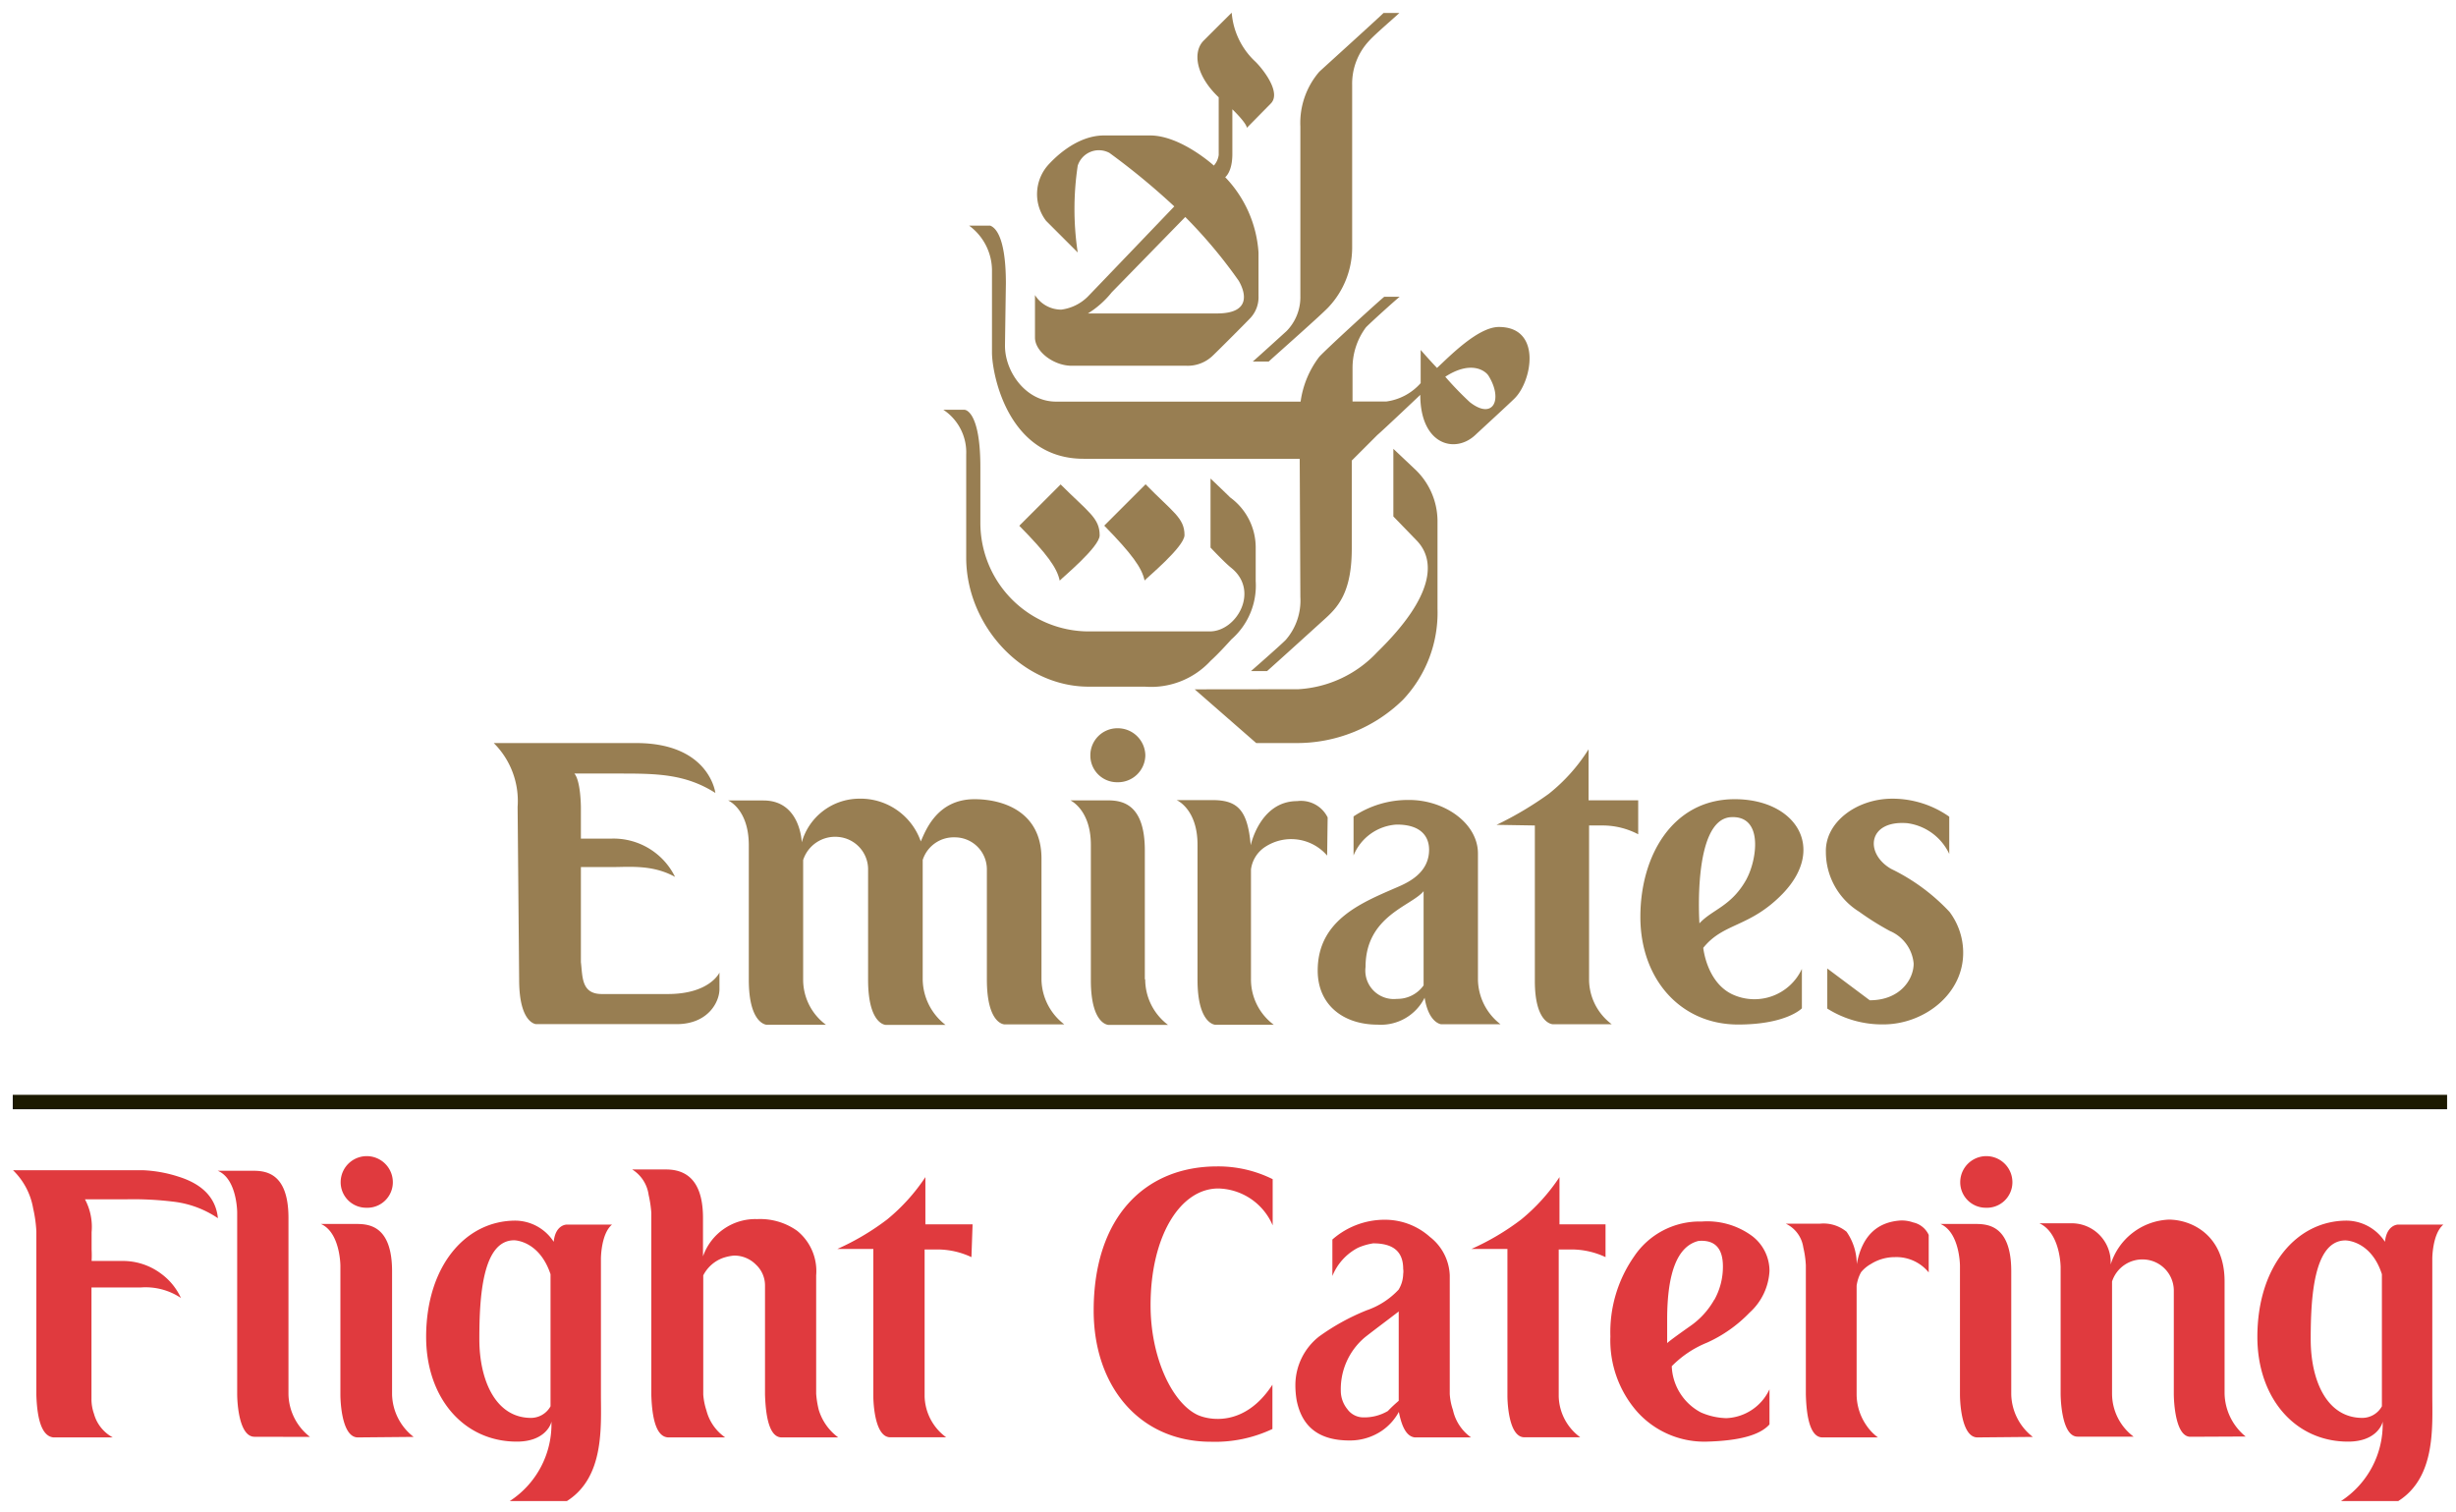
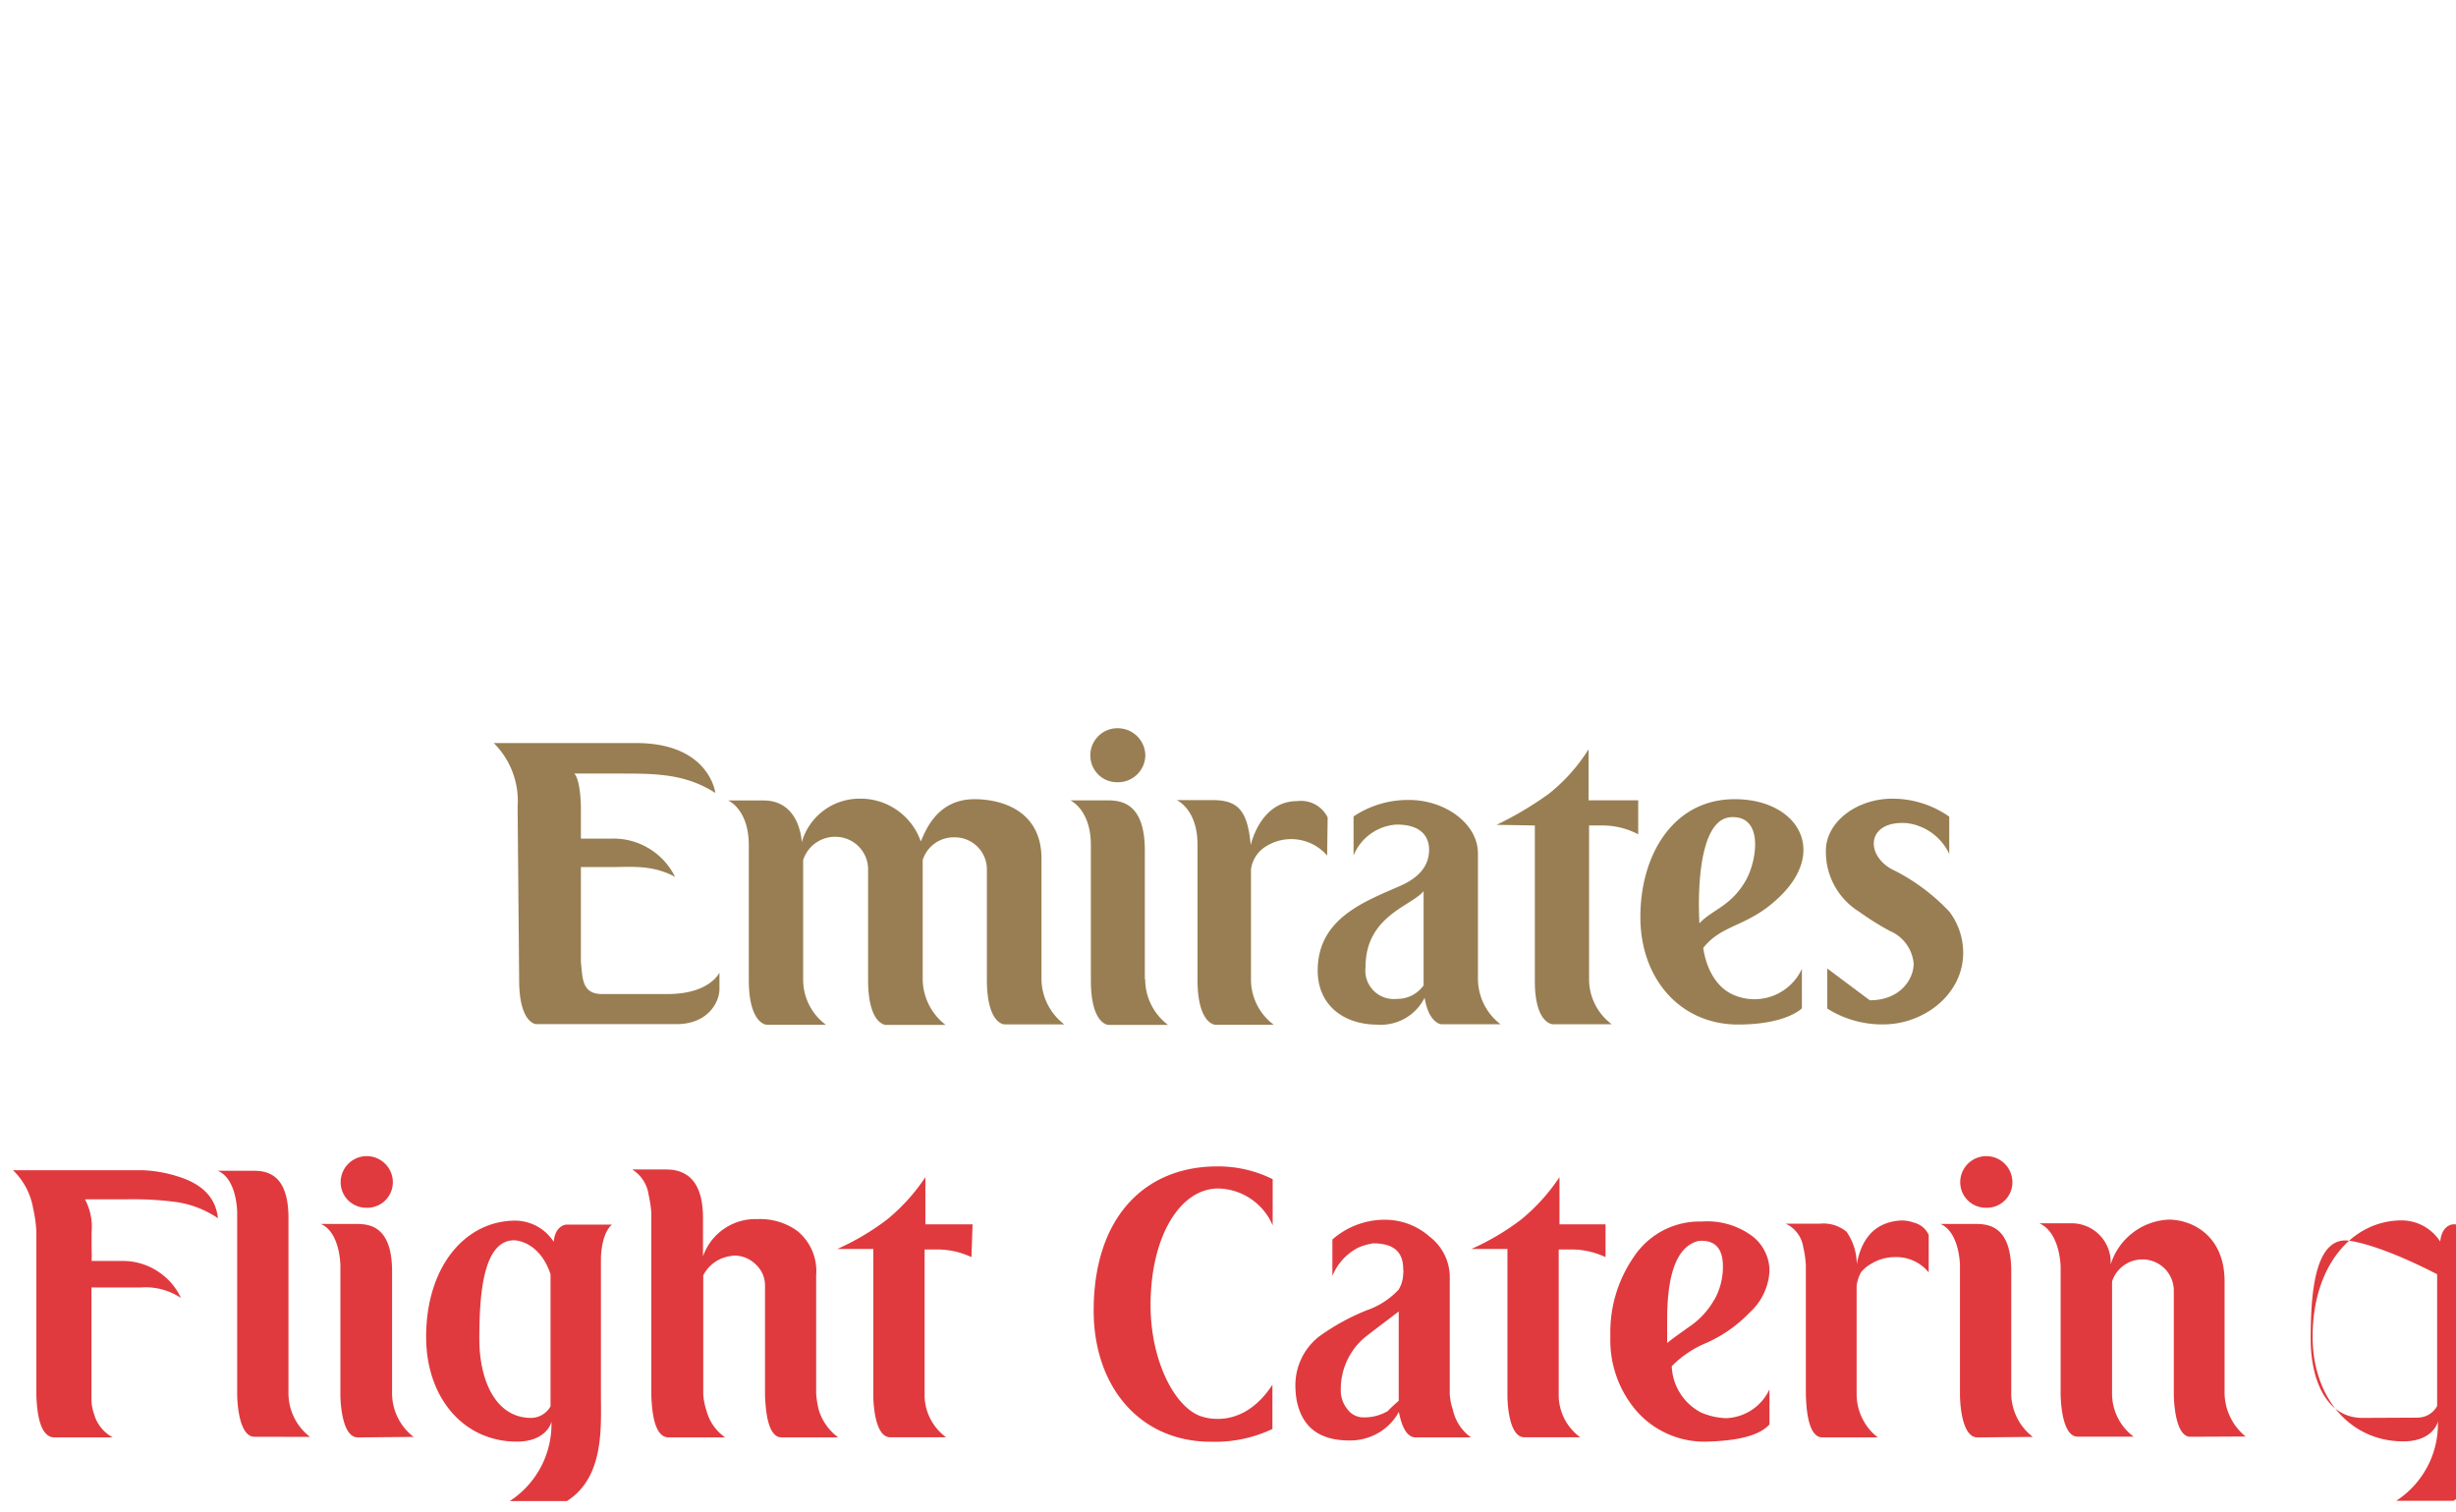
<svg xmlns="http://www.w3.org/2000/svg" xmlns:ns1="http://www.inkscape.org/namespaces/inkscape" xmlns:ns2="http://sodipodi.sourceforge.net/DTD/sodipodi-0.dtd" width="192.8" height="118.65" viewBox="0 0 51.012 31.393" version="1.1" id="svg403" ns1:version="0.92.0 r15299" ns2:docname="emirates flight catering.svg">
  <defs id="defs397">
    <style id="style405">.cls-1{fill:#987e52}.cls-2{fill:#1c1a00}.cls-3{fill:#e03a3e}</style>
  </defs>
  <ns2:namedview id="base" pagecolor="#ffffff" bordercolor="#666666" borderopacity="1.0" ns1:pageopacity="0.0" ns1:pageshadow="2" ns1:zoom="4.2033544" ns1:cx="95.399999" ns1:cy="58.324999" ns1:document-units="mm" ns1:current-layer="layer1" showgrid="false" fit-margin-top="0" fit-margin-left="0" fit-margin-right="0" fit-margin-bottom="0" units="px" ns1:window-width="1280" ns1:window-height="744" ns1:window-x="-4" ns1:window-y="-4" ns1:window-maximized="1" />
  <g ns1:label="Layer 1" ns1:groupmode="layer" id="layer1" transform="translate(60.771,-299.938)">
    <g id="g439" transform="matrix(0.265,0,0,0.265,-60.506,300.202)">
-       <path id="path411" transform="translate(-3.16,-3.21)" d="m 105.56,7.84 a 6.16,6.16 0 0 0 -1.48,4.28 v 13.3 A 3.79,3.79 0 0 1 103,28.16 c -0.35,0.32 -2.51,2.28 -2.65,2.39 h 1.25 c 0.38,-0.36 4.32,-3.83 4.73,-4.31 a 6.82,6.82 0 0 0 1.81,-4.58 V 8.88 a 4.92,4.92 0 0 1 1.35,-3.49 c 0.47,-0.52 2,-1.82 2.35,-2.16 h -1.24 c -0.31,0.32 -4.6,4.2 -5.04,4.61 z m -9.76,48.4 4.82,4.21 h 3.23 a 11.87,11.87 0 0 0 8.27,-3.39 9.93,9.93 0 0 0 2.71,-7.13 V 43 A 5.61,5.61 0 0 0 113,38.93 l -1.63,-1.54 v 5.3 l 1.86,1.92 c 1.43,1.52 1.41,4.29 -3.12,8.71 a 9.18,9.18 0 0 1 -6.18,2.91 z m 13.42,-28.37 a 5.32,5.32 0 0 0 -1.05,3.19 v 2.62 h 2.65 a 4.36,4.36 0 0 0 2.69,-1.44 v -2.6 c 0,0 0.68,0.78 1.28,1.41 0.89,-0.81 3.18,-3.21 4.85,-3.21 3.38,0 2.61,4.24 1.23,5.6 -0.44,0.44 -2.44,2.27 -3.06,2.85 -1.59,1.52 -4.33,0.8 -4.33,-3.13 0,0 -2.93,2.78 -3.37,3.15 l -2,2 v 6.89 c 0,3.31 -1,4.5 -2,5.42 -0.44,0.4 -4,3.63 -4.64,4.19 h -1.26 c 0,0 2.29,-2 2.73,-2.45 A 4.7,4.7 0 0 0 104.08,49 c 0,-0.44 -0.05,-10.83 -0.05,-10.83 H 87.09 c -5.89,0 -7.15,-6.54 -7.18,-8.28 V 23.34 A 4.37,4.37 0 0 0 78.12,19.9 h 1.66 C 80,20 81,20.41 81,24.42 c 0,0 -0.07,4.66 -0.07,4.91 0,2 1.62,4.36 4,4.36 h 19.17 a 7.46,7.46 0 0 1 1.46,-3.51 c 0.52,-0.58 4.63,-4.34 5.1,-4.71 h 1.21 c -0.21,0.15 -2.2,1.94 -2.65,2.4 z m 6.21,3.86 a 25.37,25.37 0 0 0 1.93,2 c 1.83,1.44 2.63,-0.21 1.46,-2.08 -0.29,-0.43 -1.42,-1.18 -3.38,0.09 z" class="cls-1" ns1:connector-curvature="0" style="fill:#987e52" />
-       <path id="path413" d="m 91.84,40.94 c 0,0.92 -3,3.39 -3.13,3.56 -0.21,-1 -1,-2.09 -3.16,-4.3 l 3.24,-3.24 c 2.12,2.17 3.05,2.63 3.05,3.98 z" class="cls-1" ns1:connector-curvature="0" style="fill:#987e52" />
-       <path id="path415" transform="translate(-3.16,-3.21)" d="m 100.57,7.06 c 0.65,0.65 2,2.41 1.21,3.25 l -1.89,1.92 c -0.06,-0.42 -1.14,-1.45 -1.14,-1.45 v 3.51 c 0,1.41 -0.56,1.81 -0.56,1.81 a 9.41,9.41 0 0 1 2.61,5.9 v 3.41 a 2.38,2.38 0 0 1 -0.64,1.73 c -0.24,0.26 -2.66,2.69 -3,3 a 2.83,2.83 0 0 1 -2,0.74 h -9 c -1.41,0 -2.88,-1.11 -2.88,-2.21 v -3.33 a 2.43,2.43 0 0 0 2.06,1.14 3.6,3.6 0 0 0 2.06,-1 c 0.26,-0.26 6.8,-7.09 6.8,-7.09 a 55.08,55.08 0 0 0 -5.08,-4.19 1.74,1.74 0 0 0 -2.49,1 22.85,22.85 0 0 0 0,6.8 l -2.48,-2.48 a 3.44,3.44 0 0 1 0.23,-4.45 c 0.19,-0.19 2,-2.24 4.31,-2.24 h 3.61 c 2.41,0 5,2.36 5,2.36 a 1.54,1.54 0 0 0 0.38,-0.83 V 9.84 C 95.87,8.13 95.63,6.27 96.5,5.4 98.12,3.78 98.7,3.21 98.7,3.21 a 5.86,5.86 0 0 0 1.87,3.85 z M 89.3,25.12 a 7.32,7.32 0 0 1 -1.87,1.66 h 10.12 c 2.74,0 2.2,-1.7 1.7,-2.56 a 38.25,38.25 0 0 0 -4.19,-5 z M 77.76,34.33 H 76.1 a 4,4 0 0 1 1.79,3.51 v 8.08 c 0,5.26 4.34,10.11 9.6,10.11 h 4.4 A 6.34,6.34 0 0 0 97.05,54 c 0.58,-0.52 1.35,-1.37 1.63,-1.68 a 5.59,5.59 0 0 0 1.9,-4.57 v -2.68 a 4.85,4.85 0 0 0 -2,-3.87 c -0.41,-0.41 -1.54,-1.48 -1.54,-1.48 v 5.41 c 0,0 1.11,1.18 1.6,1.57 2.28,1.8 0.46,5 -1.66,5 H 87.36 A 8.51,8.51 0 0 1 79,43.23 v -4.39 c 0,-4.51 -1.24,-4.51 -1.24,-4.51 z" class="cls-1" ns1:connector-curvature="0" style="fill:#987e52" />
-       <path id="path417" d="m 85.19,40.96 c 0,0.92 -3,3.38 -3.13,3.55 -0.21,-1 -1,-2.1 -3.17,-4.3 l 3.24,-3.24 c 2.17,2.17 3.06,2.63 3.06,3.99 z" class="cls-1" ns1:connector-curvature="0" style="fill:#987e52" />
      <path id="path419" transform="translate(-3.16,-3.21)" d="m 54.5,80.12 h -5.17 c -1.62,0 -1.5,-1.36 -1.64,-2.5 v -7.45 h 2.38 c 1.44,0 3.23,-0.21 5,0.77 a 5.37,5.37 0 0 0 -5,-3 h -2.38 v -2.42 c 0,0 0,-2.08 -0.51,-2.68 h 3.39 c 3,0 5.27,0 7.66,1.52 0,0 -0.46,-3.91 -6.21,-3.91 H 40.86 a 6.4,6.4 0 0 1 1.87,5 L 42.85,79 c 0,3.43 1.33,3.48 1.33,3.48 h 11 c 2.5,0 3.37,-1.76 3.37,-2.74 v -1.3 c 0,0 -0.75,1.68 -4.05,1.68 z M 83.79,79 v -9.5 c 0,-3.67 -3,-4.65 -5.25,-4.65 -2.94,0 -3.84,2.48 -4.21,3.31 A 5,5 0 0 0 69.45,64.81 4.7,4.7 0 0 0 65,68.23 c 0,0 -0.09,-3.28 -3,-3.28 h -2.77 c 0,0 1.62,0.67 1.62,3.51 V 79 c 0,3.5 1.41,3.53 1.41,3.53 h 4.64 a 4.39,4.39 0 0 1 -1.79,-3.56 v -9.35 a 2.63,2.63 0 0 1 2.77,-1.81 2.55,2.55 0 0 1 2.32,2.5 V 79 c 0,3.53 1.39,3.54 1.39,3.54 h 4.68 a 4.58,4.58 0 0 1 -1.79,-3.57 v -9.36 a 2.55,2.55 0 0 1 2.52,-1.77 2.51,2.51 0 0 1 2.51,2.5 v 8.64 c 0,3.54 1.39,3.52 1.39,3.52 h 4.68 A 4.52,4.52 0 0 1 83.79,79 Z m 8.13,0 a 4.47,4.47 0 0 0 1.79,3.54 h -4.66 c 0,0 -1.39,0 -1.39,-3.5 V 68.43 c 0,-2.77 -1.61,-3.49 -1.61,-3.49 h 2.78 c 1,0 3.06,0 3.06,3.92 v 10.08 z m 14.3,-12.72 A 2.33,2.33 0 0 0 103.83,65 c -2.92,0 -3.64,3.46 -3.64,3.46 -0.24,-2.73 -1,-3.54 -3,-3.54 h -2.81 c 0,0 1.64,0.68 1.64,3.5 V 79 c 0,3.5 1.4,3.53 1.4,3.53 H 102 a 4.42,4.42 0 0 1 -1.79,-3.57 v -8.6 a 2.49,2.49 0 0 1 1.14,-1.79 3.72,3.72 0 0 1 4.83,0.7 z m 21.59,0.63 a 6,6 0 0 1 2.75,0.69 v -2.66 h -3.89 v -4 a 13.85,13.85 0 0 1 -3.12,3.49 26.94,26.94 0 0 1 -4.09,2.43 l 3,0.05 V 79.1 c 0,3.39 1.42,3.39 1.42,3.39 h 4.61 a 4.4,4.4 0 0 1 -1.78,-3.43 V 66.91 Z m 14.11,5.31 c -2.61,2.71 -4.66,2.28 -6.26,4.28 0,0 0.26,2.7 2.29,3.65 a 4.1,4.1 0 0 0 5.44,-2 v 3.09 c 0,0 -1.2,1.27 -5,1.27 -4.53,0 -7.66,-3.58 -7.66,-8.43 0,-4.85 2.56,-9.2 7.34,-9.23 4.78,-0.03 7.28,3.77 3.85,7.37 z m -2.86,-1.13 c 0.78,-1.43 1.38,-5 -1.26,-4.83 -3,0.23 -2.44,8.32 -2.44,8.32 1.01,-1.1 2.52,-1.33 3.7,-3.48 z M 89.75,63.52 a 2.14,2.14 0 0 0 2.18,-2.1 2.16,2.16 0 0 0 -2.18,-2.13 2.12,2.12 0 0 0 -2.13,2.13 2.09,2.09 0 0 0 2.13,2.1 z m 62.4,14.21 c 0,1.25 -1.07,2.88 -3.44,2.88 l -3.33,-2.49 v 3.14 a 8.05,8.05 0 0 0 4.4,1.24 c 3.19,0 6.34,-2.4 6.25,-5.75 a 5.34,5.34 0 0 0 -1.07,-3.07 15.51,15.51 0 0 0 -4.58,-3.37 c -2.1,-1.22 -1.82,-3.83 1.27,-3.58 a 4.25,4.25 0 0 1 3.29,2.41 v -2.92 a 7.74,7.74 0 0 0 -4.47,-1.41 c -2.79,0 -5.27,1.85 -5.2,4.19 a 5.51,5.51 0 0 0 2.61,4.67 21.52,21.52 0 0 0 2.41,1.51 3.07,3.07 0 0 1 1.86,2.55 z m -40.5,2.77 A 2.23,2.23 0 0 1 109.19,78 c 0,-4 3.59,-4.77 4.55,-5.94 v 7.38 a 2.51,2.51 0 0 1 -2.09,1.06 z m 2.52,-11.69 c 0,1.72 -1.46,2.49 -2.41,2.9 -2.77,1.21 -6.32,2.55 -6.32,6.57 0,2.69 2,4.24 4.7,4.24 a 3.83,3.83 0 0 0 3.68,-2.11 c 0.32,2 1.3,2.08 1.3,2.08 h 4.65 A 4.5,4.5 0 0 1 118,79 v -9.89 c 0,-2.37 -2.61,-4.2 -5.39,-4.2 a 7.69,7.69 0 0 0 -4.36,1.29 v 3.06 a 3.9,3.9 0 0 1 3.37,-2.42 c 1.96,-0.01 2.55,0.98 2.55,1.97 z" class="cls-1" ns1:connector-curvature="0" style="fill:#987e52" />
-       <path id="path421" d="m 0,84.81 h 190.8 v 1.13 H 0 Z" class="cls-2" ns1:connector-curvature="0" style="fill:#1c1a00" />
-       <path id="path423" transform="translate(-3.16,-3.21)" d="m 97.65,95.36 c -3,0 -5.31,3.76 -5.31,9.15 0,4.12 1.7,7.65 3.67,8.59 0.88,0.41 3.69,1 5.88,-2.36 v 3.47 a 10.51,10.51 0 0 1 -4.81,1 c -5.64,0 -9.2,-4.38 -9.2,-10.28 0,-7.3 4,-11.3 9.68,-11.3 a 9.58,9.58 0 0 1 4.35,1 v 3.62 a 4.75,4.75 0 0 0 -4.26,-2.89 z m -78.41,2.33 a 7.83,7.83 0 0 0 -3.36,-1.28 25.87,25.87 0 0 0 -3.86,-0.2 h -3.2 a 4.57,4.57 0 0 1 0.52,2.57 v 1.36 a 8.68,8.68 0 0 1 0,0.9 h 2.45 a 5,5 0 0 1 3,1 4.87,4.87 0 0 1 1.55,1.9 5,5 0 0 0 -3.17,-0.82 H 9.33 v 8.7 a 3.46,3.46 0 0 0 0.2,1.21 3,3 0 0 0 1.47,1.84 H 6.36 C 5.53,114.8 5.08,113.69 5.01,111.56 V 98.73 a 10.31,10.31 0 0 0 -0.25,-1.8 5.45,5.45 0 0 0 -1.58,-3 h 10.2 a 10.44,10.44 0 0 1 2.76,0.5 q 2.86,0.89 3.1,3.26 z m 48.62,17.18 h -4.43 c -0.81,0 -1.24,-1.13 -1.31,-3.36 v -8.54 a 2.22,2.22 0 0 0 -0.72,-1.65 2.37,2.37 0 0 0 -1.72,-0.7 3.66,3.66 0 0 0 -0.9,0.2 2.83,2.83 0 0 0 -1.5,1.35 v 9.34 a 5.21,5.21 0 0 0 0.25,1.25 3.68,3.68 0 0 0 1.47,2.11 h -4.43 c -0.84,0 -1.29,-1.11 -1.36,-3.31 V 97.27 a 9.17,9.17 0 0 0 -0.21,-1.4 2.79,2.79 0 0 0 -1.29,-2 h 2.65 q 2.9,0 2.9,3.81 v 3 a 4.35,4.35 0 0 1 4.26,-2.92 5,5 0 0 1 3.11,0.91 4.06,4.06 0 0 1 1.5,3.5 v 9.28 a 7.5,7.5 0 0 0 0.2,1.25 4.19,4.19 0 0 0 1.53,2.17 z m 49.6,0 h -4.41 c -0.6,-0.07 -1,-0.72 -1.25,-2 a 4.26,4.26 0 0 1 -1.35,1.49 4.46,4.46 0 0 1 -2.51,0.75 c -2.33,0 -3.72,-1 -4.15,-3.15 a 7,7 0 0 1 -0.1,-1.2 4.85,4.85 0 0 1 1.86,-3.8 17.49,17.49 0 0 1 3.72,-2.05 6.16,6.16 0 0 0 2.51,-1.62 2.45,2.45 0 0 0 0.36,-1.23 1.29,1.29 0 0 0 0,-0.4 c 0,-1.33 -0.75,-2 -2.35,-2 a 4.72,4.72 0 0 0 -1.2,0.35 4.31,4.31 0 0 0 -2,2.21 v -2.86 a 6.2,6.2 0 0 1 4.1,-1.55 5.28,5.28 0 0 1 3.55,1.35 4,4 0 0 1 1.55,3 v 9.31 a 4.7,4.7 0 0 0 0.25,1.25 3.57,3.57 0 0 0 1.42,2.15 z M 111.79,112 v -7 c -0.87,0.67 -1.75,1.32 -2.62,2 a 5.3,5.3 0 0 0 -1.92,4.2 2.29,2.29 0 0 0 0.51,1.45 1.55,1.55 0 0 0 1.26,0.65 3.64,3.64 0 0 0 1.92,-0.5 c 0,0 0.31,-0.34 0.85,-0.8 z m 29.06,-0.9 v 2.75 c -0.74,0.84 -2.37,1.28 -4.9,1.35 a 7.07,7.07 0 0 1 -5.45,-2.32 8.48,8.48 0 0 1 -2.12,-5.93 10.36,10.36 0 0 1 1.85,-6.25 6.18,6.18 0 0 1 5.31,-2.75 5.93,5.93 0 0 1 3.83,1.05 3.43,3.43 0 0 1 1.48,2.83 4.72,4.72 0 0 1 -1.56,3.26 10.77,10.77 0 0 1 -3.33,2.35 8.18,8.18 0 0 0 -2.77,1.85 4.28,4.28 0 0 0 2.28,3.62 5.27,5.27 0 0 0 2,0.45 3.9,3.9 0 0 0 3.38,-2.26 z m -4.33,-7 a 5.32,5.32 0 0 0 0.68,-2.63 q 0,-2.15 -1.91,-2 -2.46,0.6 -2.46,6.16 v 1.85 c 0.14,-0.14 0.72,-0.57 1.77,-1.31 a 6.24,6.24 0 0 0 1.93,-2.11 z m 16.81,-2.16 a 3.26,3.26 0 0 0 -2.65,-1.2 3.53,3.53 0 0 0 -1.9,0.55 2.67,2.67 0 0 0 -0.75,0.63 3,3 0 0 0 -0.35,1.07 v 8.52 a 4.3,4.3 0 0 0 0.79,2.45 3.79,3.79 0 0 0 0.88,0.91 H 145 c -0.8,0 -1.24,-1.13 -1.3,-3.36 v -10.13 a 7.78,7.78 0 0 0 -0.2,-1.4 2.44,2.44 0 0 0 -1.37,-1.86 h 2.66 a 2.84,2.84 0 0 1 2.1,0.63 4.47,4.47 0 0 1 0.8,2.54 c 0.4,-2.15 1.54,-3.29 3.42,-3.42 a 2.67,2.67 0 0 1 1,0.15 1.75,1.75 0 0 1 1.22,0.98 z M 22.11,114.82 c -1.36,0 -1.36,-3.31 -1.36,-3.31 V 97.24 c 0,0 0,-2.64 -1.53,-3.27 h 2.66 c 0.94,0 2.89,0 2.89,3.7 v 13.82 a 4.33,4.33 0 0 0 1.69,3.34 z M 128,100.74 a 6.29,6.29 0 0 0 -2.6,-0.6 h -1.07 v 11.52 a 4.1,4.1 0 0 0 1.69,3.2 h -4.38 c -1.33,0 -1.33,-3.21 -1.33,-3.21 V 100.1 h -2.82 a 19.58,19.58 0 0 0 3.9,-2.31 14.92,14.92 0 0 0 3,-3.32 v 3.7 H 128 Z m -49.7,0 a 6.29,6.29 0 0 0 -2.6,-0.6 h -1.07 v 11.52 a 4.1,4.1 0 0 0 1.69,3.2 h -4.38 c -1.33,0 -1.33,-3.21 -1.33,-3.21 V 100.1 h -2.82 a 19.62,19.62 0 0 0 3.9,-2.31 14.9,14.9 0 0 0 3,-3.32 v 3.7 h 3.7 z m 79.5,-3.87 a 2,2 0 0 1 -2,-2 2.045,2.045 0 0 1 4.09,0 2,2 0 0 1 -2.09,2 z m -0.65,18 c -1.37,0 -1.37,-3.31 -1.37,-3.31 v -10.13 c 0,0 0,-2.62 -1.53,-3.29 h 2.66 c 0.94,0 2.89,0 2.89,3.71 v 9.64 a 4.33,4.33 0 0 0 1.69,3.34 z m -126.29,-18 a 2,2 0 0 1 -2,-2 2.045,2.045 0 0 1 4.09,0 2,2 0 0 1 -2.09,2 z m -0.65,18 c -1.37,0 -1.37,-3.31 -1.37,-3.31 v -10.13 c 0,0 0,-2.62 -1.53,-3.29 H 30 c 0.94,0 2.89,0 2.89,3.71 v 9.64 a 4.33,4.33 0 0 0 1.69,3.34 z m 143.63,-0.05 c -1.3,0 -1.3,-3.34 -1.3,-3.34 v -8.18 a 2.45,2.45 0 0 0 -2.24,-2.37 2.5,2.5 0 0 0 -2.6,1.72 v 8.79 a 4.22,4.22 0 0 0 1.69,3.37 H 165 c -1.33,0 -1.33,-3.34 -1.33,-3.34 v -9.93 c 0,0 0,-2.68 -1.66,-3.45 h 2.66 a 3.06,3.06 0 0 1 2.92,3.23 5,5 0 0 1 4.55,-3.52 c 1.79,0 4.38,1.21 4.38,4.84 v 8.79 a 4.47,4.47 0 0 0 1.65,3.37 z m 16.27,-16.63 h 3.56 c -0.87,0.72 -0.87,2.67 -0.87,2.67 v 10.62 c 0,2.55 0.29,6.51 -2.67,8.38 h -4.49 a 7.18,7.18 0 0 0 3.27,-6.25 c 0,0.17 -0.46,1.59 -2.71,1.59 -4.21,0 -7.11,-3.48 -7.11,-8.2 0,-5.52 3.06,-9.12 7,-9.12 a 3.62,3.62 0 0 1 3,1.66 c 0.14,-1.35 1.02,-1.35 1.02,-1.35 z m -2.8,15.15 a 1.76,1.76 0 0 0 1.54,-0.91 V 102.08 C 188,99.43 186,99.43 186,99.43 c -2.51,0 -2.73,4.54 -2.73,7.75 0,3.21 1.25,6.16 4.05,6.16 z M 46.57,98.19 h 3.56 c -0.87,0.72 -0.87,2.67 -0.87,2.67 v 10.62 c 0,2.55 0.29,6.51 -2.67,8.38 h -4.48 a 7.18,7.18 0 0 0 3.27,-6.25 c 0,0.17 -0.46,1.59 -2.71,1.59 -4.21,0 -7.11,-3.48 -7.11,-8.2 0,-5.52 3.06,-9.12 7,-9.12 a 3.62,3.62 0 0 1 3,1.66 c 0.13,-1.35 1.01,-1.35 1.01,-1.35 z m -2.8,15.15 a 1.76,1.76 0 0 0 1.54,-0.91 v -10.35 c -0.89,-2.66 -2.85,-2.66 -2.85,-2.66 -2.51,0 -2.73,4.54 -2.73,7.75 0,3.21 1.27,6.17 4.05,6.17 z" class="cls-3" ns1:connector-curvature="0" style="fill:#e03a3e" />
+       <path id="path423" transform="translate(-3.16,-3.21)" d="m 97.65,95.36 c -3,0 -5.31,3.76 -5.31,9.15 0,4.12 1.7,7.65 3.67,8.59 0.88,0.41 3.69,1 5.88,-2.36 v 3.47 a 10.51,10.51 0 0 1 -4.81,1 c -5.64,0 -9.2,-4.38 -9.2,-10.28 0,-7.3 4,-11.3 9.68,-11.3 a 9.58,9.58 0 0 1 4.35,1 v 3.62 a 4.75,4.75 0 0 0 -4.26,-2.89 z m -78.41,2.33 a 7.83,7.83 0 0 0 -3.36,-1.28 25.87,25.87 0 0 0 -3.86,-0.2 h -3.2 a 4.57,4.57 0 0 1 0.52,2.57 v 1.36 a 8.68,8.68 0 0 1 0,0.9 h 2.45 a 5,5 0 0 1 3,1 4.87,4.87 0 0 1 1.55,1.9 5,5 0 0 0 -3.17,-0.82 H 9.33 v 8.7 a 3.46,3.46 0 0 0 0.2,1.21 3,3 0 0 0 1.47,1.84 H 6.36 C 5.53,114.8 5.08,113.69 5.01,111.56 V 98.73 a 10.31,10.31 0 0 0 -0.25,-1.8 5.45,5.45 0 0 0 -1.58,-3 h 10.2 a 10.44,10.44 0 0 1 2.76,0.5 q 2.86,0.89 3.1,3.26 z m 48.62,17.18 h -4.43 c -0.81,0 -1.24,-1.13 -1.31,-3.36 v -8.54 a 2.22,2.22 0 0 0 -0.72,-1.65 2.37,2.37 0 0 0 -1.72,-0.7 3.66,3.66 0 0 0 -0.9,0.2 2.83,2.83 0 0 0 -1.5,1.35 v 9.34 a 5.21,5.21 0 0 0 0.25,1.25 3.68,3.68 0 0 0 1.47,2.11 h -4.43 c -0.84,0 -1.29,-1.11 -1.36,-3.31 V 97.27 a 9.17,9.17 0 0 0 -0.21,-1.4 2.79,2.79 0 0 0 -1.29,-2 h 2.65 q 2.9,0 2.9,3.81 v 3 a 4.35,4.35 0 0 1 4.26,-2.92 5,5 0 0 1 3.11,0.91 4.06,4.06 0 0 1 1.5,3.5 v 9.28 a 7.5,7.5 0 0 0 0.2,1.25 4.19,4.19 0 0 0 1.53,2.17 z m 49.6,0 h -4.41 c -0.6,-0.07 -1,-0.72 -1.25,-2 a 4.26,4.26 0 0 1 -1.35,1.49 4.46,4.46 0 0 1 -2.51,0.75 c -2.33,0 -3.72,-1 -4.15,-3.15 a 7,7 0 0 1 -0.1,-1.2 4.85,4.85 0 0 1 1.86,-3.8 17.49,17.49 0 0 1 3.72,-2.05 6.16,6.16 0 0 0 2.51,-1.62 2.45,2.45 0 0 0 0.36,-1.23 1.29,1.29 0 0 0 0,-0.4 c 0,-1.33 -0.75,-2 -2.35,-2 a 4.72,4.72 0 0 0 -1.2,0.35 4.31,4.31 0 0 0 -2,2.21 v -2.86 a 6.2,6.2 0 0 1 4.1,-1.55 5.28,5.28 0 0 1 3.55,1.35 4,4 0 0 1 1.55,3 v 9.31 a 4.7,4.7 0 0 0 0.25,1.25 3.57,3.57 0 0 0 1.42,2.15 z M 111.79,112 v -7 c -0.87,0.67 -1.75,1.32 -2.62,2 a 5.3,5.3 0 0 0 -1.92,4.2 2.29,2.29 0 0 0 0.51,1.45 1.55,1.55 0 0 0 1.26,0.65 3.64,3.64 0 0 0 1.92,-0.5 c 0,0 0.31,-0.34 0.85,-0.8 z m 29.06,-0.9 v 2.75 c -0.74,0.84 -2.37,1.28 -4.9,1.35 a 7.07,7.07 0 0 1 -5.45,-2.32 8.48,8.48 0 0 1 -2.12,-5.93 10.36,10.36 0 0 1 1.85,-6.25 6.18,6.18 0 0 1 5.31,-2.75 5.93,5.93 0 0 1 3.83,1.05 3.43,3.43 0 0 1 1.48,2.83 4.72,4.72 0 0 1 -1.56,3.26 10.77,10.77 0 0 1 -3.33,2.35 8.18,8.18 0 0 0 -2.77,1.85 4.28,4.28 0 0 0 2.28,3.62 5.27,5.27 0 0 0 2,0.45 3.9,3.9 0 0 0 3.38,-2.26 z m -4.33,-7 a 5.32,5.32 0 0 0 0.68,-2.63 q 0,-2.15 -1.91,-2 -2.46,0.6 -2.46,6.16 v 1.85 c 0.14,-0.14 0.72,-0.57 1.77,-1.31 a 6.24,6.24 0 0 0 1.93,-2.11 z m 16.81,-2.16 a 3.26,3.26 0 0 0 -2.65,-1.2 3.53,3.53 0 0 0 -1.9,0.55 2.67,2.67 0 0 0 -0.75,0.63 3,3 0 0 0 -0.35,1.07 v 8.52 a 4.3,4.3 0 0 0 0.79,2.45 3.79,3.79 0 0 0 0.88,0.91 H 145 c -0.8,0 -1.24,-1.13 -1.3,-3.36 v -10.13 a 7.78,7.78 0 0 0 -0.2,-1.4 2.44,2.44 0 0 0 -1.37,-1.86 h 2.66 a 2.84,2.84 0 0 1 2.1,0.63 4.47,4.47 0 0 1 0.8,2.54 c 0.4,-2.15 1.54,-3.29 3.42,-3.42 a 2.67,2.67 0 0 1 1,0.15 1.75,1.75 0 0 1 1.22,0.98 z M 22.11,114.82 c -1.36,0 -1.36,-3.31 -1.36,-3.31 V 97.24 c 0,0 0,-2.64 -1.53,-3.27 h 2.66 c 0.94,0 2.89,0 2.89,3.7 v 13.82 a 4.33,4.33 0 0 0 1.69,3.34 z M 128,100.74 a 6.29,6.29 0 0 0 -2.6,-0.6 h -1.07 v 11.52 a 4.1,4.1 0 0 0 1.69,3.2 h -4.38 c -1.33,0 -1.33,-3.21 -1.33,-3.21 V 100.1 h -2.82 a 19.58,19.58 0 0 0 3.9,-2.31 14.92,14.92 0 0 0 3,-3.32 v 3.7 H 128 Z m -49.7,0 a 6.29,6.29 0 0 0 -2.6,-0.6 h -1.07 v 11.52 a 4.1,4.1 0 0 0 1.69,3.2 h -4.38 c -1.33,0 -1.33,-3.21 -1.33,-3.21 V 100.1 h -2.82 a 19.62,19.62 0 0 0 3.9,-2.31 14.9,14.9 0 0 0 3,-3.32 v 3.7 h 3.7 z m 79.5,-3.87 a 2,2 0 0 1 -2,-2 2.045,2.045 0 0 1 4.09,0 2,2 0 0 1 -2.09,2 z m -0.65,18 c -1.37,0 -1.37,-3.31 -1.37,-3.31 v -10.13 c 0,0 0,-2.62 -1.53,-3.29 h 2.66 c 0.94,0 2.89,0 2.89,3.71 v 9.64 a 4.33,4.33 0 0 0 1.69,3.34 z m -126.29,-18 a 2,2 0 0 1 -2,-2 2.045,2.045 0 0 1 4.09,0 2,2 0 0 1 -2.09,2 z m -0.65,18 c -1.37,0 -1.37,-3.31 -1.37,-3.31 v -10.13 c 0,0 0,-2.62 -1.53,-3.29 H 30 c 0.94,0 2.89,0 2.89,3.71 v 9.64 a 4.33,4.33 0 0 0 1.69,3.34 z m 143.63,-0.05 c -1.3,0 -1.3,-3.34 -1.3,-3.34 v -8.18 a 2.45,2.45 0 0 0 -2.24,-2.37 2.5,2.5 0 0 0 -2.6,1.72 v 8.79 a 4.22,4.22 0 0 0 1.69,3.37 H 165 c -1.33,0 -1.33,-3.34 -1.33,-3.34 v -9.93 c 0,0 0,-2.68 -1.66,-3.45 h 2.66 a 3.06,3.06 0 0 1 2.92,3.23 5,5 0 0 1 4.55,-3.52 c 1.79,0 4.38,1.21 4.38,4.84 v 8.79 a 4.47,4.47 0 0 0 1.65,3.37 m 16.27,-16.63 h 3.56 c -0.87,0.72 -0.87,2.67 -0.87,2.67 v 10.62 c 0,2.55 0.29,6.51 -2.67,8.38 h -4.49 a 7.18,7.18 0 0 0 3.27,-6.25 c 0,0.17 -0.46,1.59 -2.71,1.59 -4.21,0 -7.11,-3.48 -7.11,-8.2 0,-5.52 3.06,-9.12 7,-9.12 a 3.62,3.62 0 0 1 3,1.66 c 0.14,-1.35 1.02,-1.35 1.02,-1.35 z m -2.8,15.15 a 1.76,1.76 0 0 0 1.54,-0.91 V 102.08 C 188,99.43 186,99.43 186,99.43 c -2.51,0 -2.73,4.54 -2.73,7.75 0,3.21 1.25,6.16 4.05,6.16 z M 46.57,98.19 h 3.56 c -0.87,0.72 -0.87,2.67 -0.87,2.67 v 10.62 c 0,2.55 0.29,6.51 -2.67,8.38 h -4.48 a 7.18,7.18 0 0 0 3.27,-6.25 c 0,0.17 -0.46,1.59 -2.71,1.59 -4.21,0 -7.11,-3.48 -7.11,-8.2 0,-5.52 3.06,-9.12 7,-9.12 a 3.62,3.62 0 0 1 3,1.66 c 0.13,-1.35 1.01,-1.35 1.01,-1.35 z m -2.8,15.15 a 1.76,1.76 0 0 0 1.54,-0.91 v -10.35 c -0.89,-2.66 -2.85,-2.66 -2.85,-2.66 -2.51,0 -2.73,4.54 -2.73,7.75 0,3.21 1.27,6.17 4.05,6.17 z" class="cls-3" ns1:connector-curvature="0" style="fill:#e03a3e" />
    </g>
  </g>
</svg>